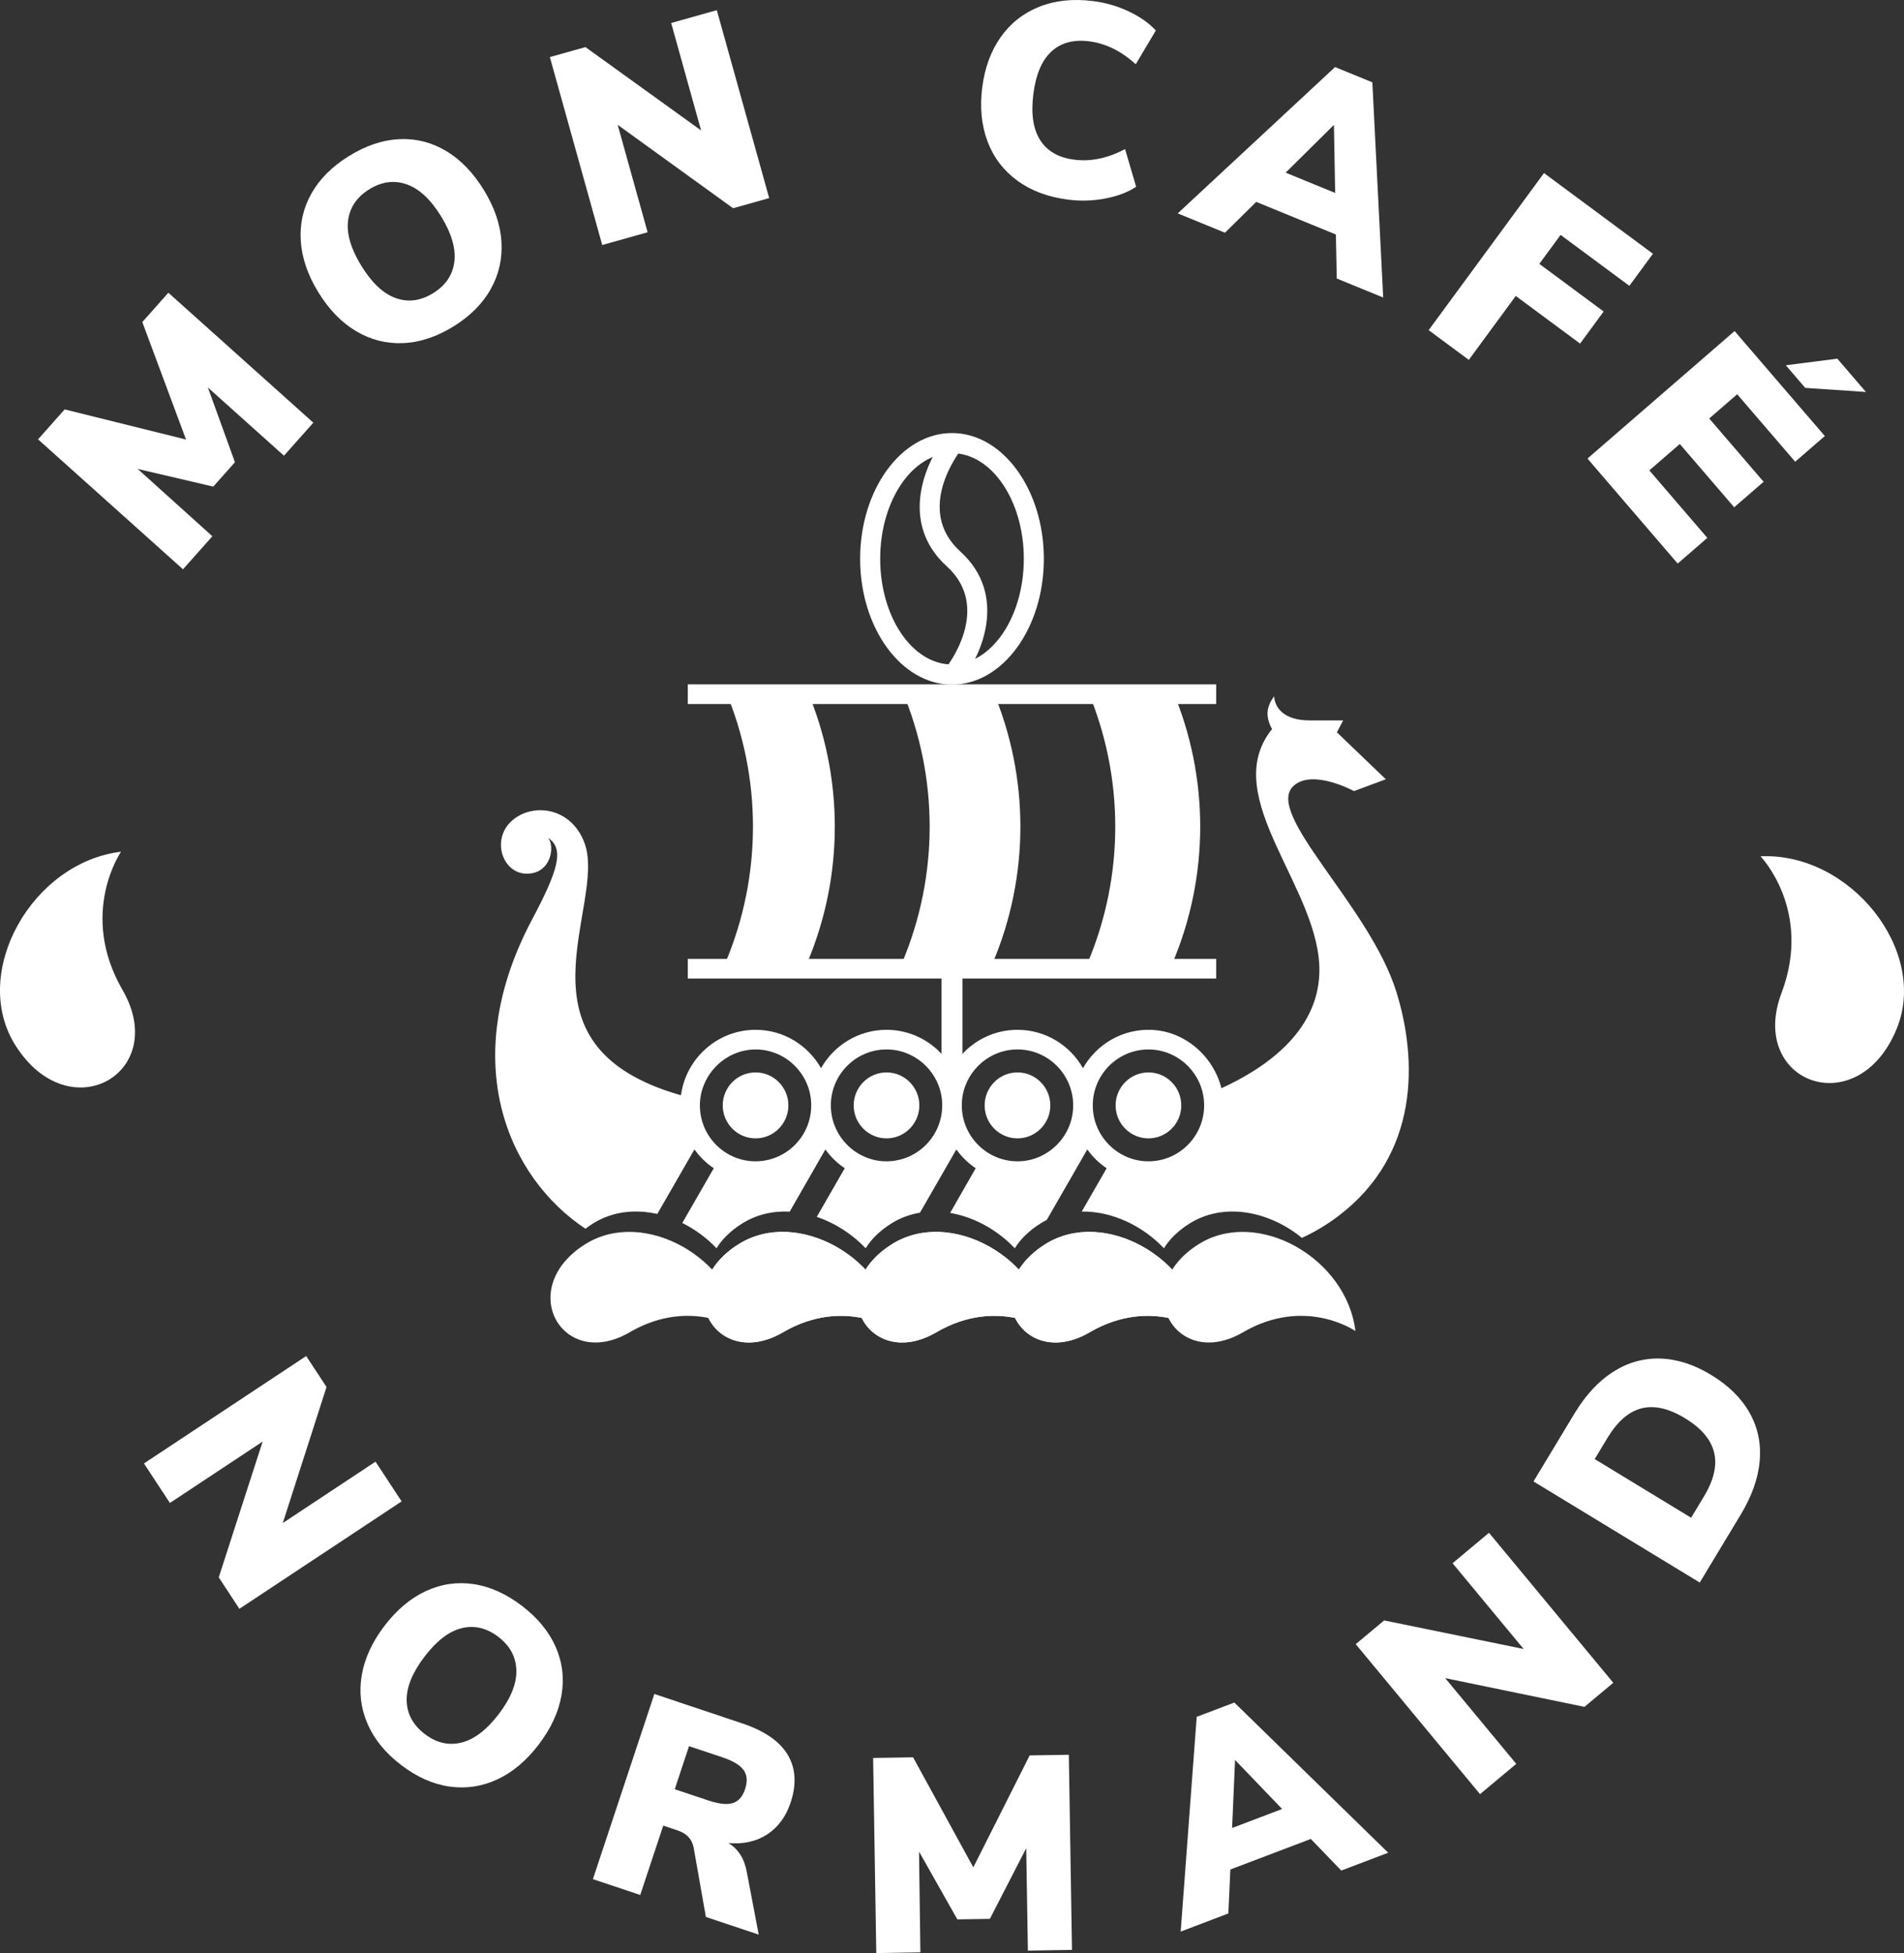
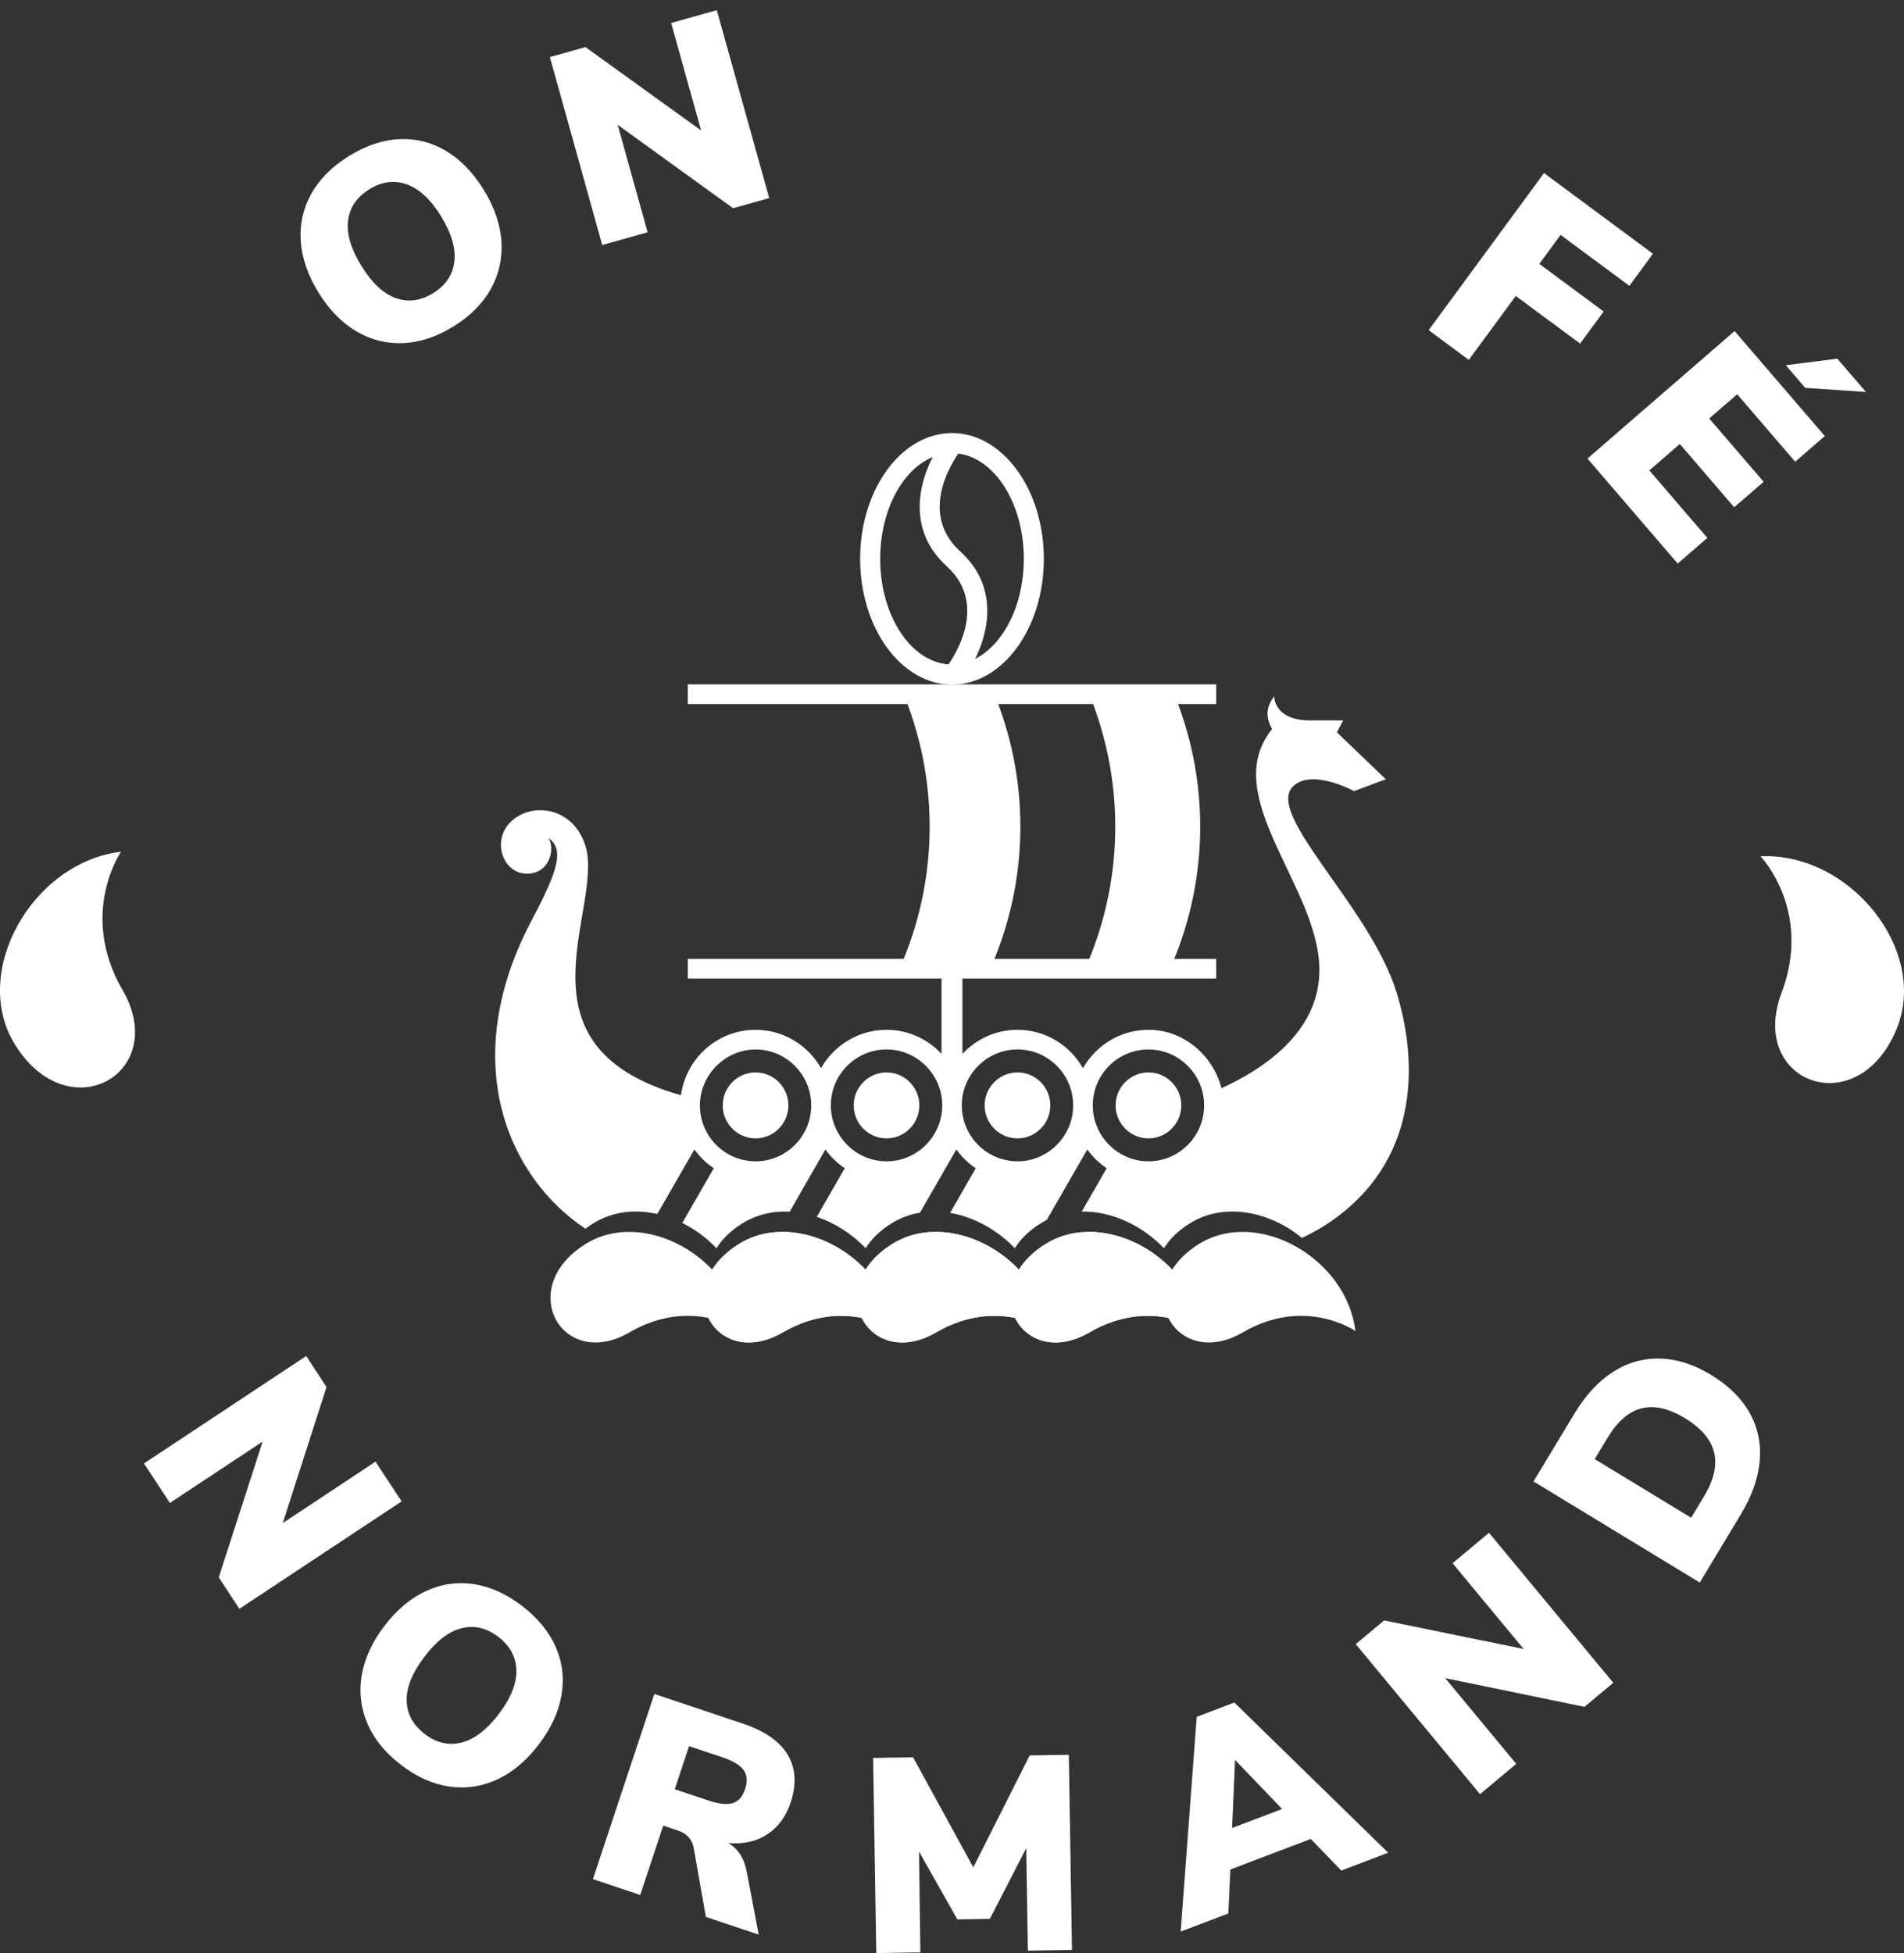
<svg xmlns="http://www.w3.org/2000/svg" width="117" height="120" viewBox="0 0 117 120" fill="none">
  <rect x="0" y="0" width="117" height="120" fill="#333333" stroke="none" />
  <g id="logo-cercle-noir 3" clip-path="url(#clip0_7232_142)">
    <g id="Calque_1-2">
      <g id="Group">
        <g id="Group_2">
-           <path id="Vector" d="M8.745 19.787L10.346 17.986L19.254 25.97L17.45 28L12.775 23.809L14.437 28.4L13.106 29.898L8.462 28.813L13.05 32.949L11.245 34.978L2.338 26.994L3.973 25.154L11.431 27.006L8.745 19.787V19.787Z" fill="white" />
          <path id="Vector_2" d="M24.776 21.082C23.748 21.126 22.785 20.883 21.889 20.352C20.992 19.822 20.218 19.025 19.566 17.964C18.913 16.903 18.552 15.851 18.483 14.809C18.413 13.766 18.629 12.796 19.133 11.898C19.636 11 20.406 10.23 21.444 9.587C22.482 8.944 23.514 8.598 24.538 8.549C25.563 8.501 26.521 8.743 27.413 9.276C28.305 9.81 29.076 10.607 29.729 11.668C30.381 12.73 30.741 13.782 30.812 14.824C30.881 15.867 30.667 16.839 30.166 17.742C29.666 18.645 28.902 19.415 27.874 20.052C26.836 20.694 25.803 21.038 24.775 21.082H24.776ZM27.919 16.077C28.017 15.264 27.746 14.336 27.105 13.294C26.465 12.252 25.76 11.596 24.991 11.326C24.221 11.057 23.457 11.158 22.698 11.627C21.929 12.104 21.493 12.743 21.39 13.547C21.286 14.351 21.557 15.279 22.203 16.33C22.85 17.382 23.555 18.044 24.32 18.316C25.085 18.589 25.851 18.487 26.62 18.01C27.389 17.534 27.822 16.89 27.919 16.076V16.077Z" fill="white" />
          <path id="Vector_3" d="M41.242 1.413L44.048 0.625L47.266 12.171L45.048 12.794L37.956 7.669L39.796 14.271L37.007 15.054L33.789 3.507L35.975 2.893L43.082 8.014L41.243 1.413H41.242Z" fill="white" />
-           <path id="Vector_4" d="M62.514 11.099C61.664 10.477 61.055 9.674 60.684 8.689C60.313 7.705 60.203 6.605 60.356 5.39C60.508 4.176 60.886 3.141 61.489 2.285C62.092 1.43 62.881 0.808 63.858 0.417C64.835 0.027 65.939 -0.09 67.171 0.067C67.944 0.164 68.677 0.378 69.37 0.706C70.063 1.034 70.614 1.424 71.024 1.876L69.79 3.948C68.902 3.137 67.947 2.668 66.929 2.539C65.965 2.416 65.19 2.627 64.604 3.17C64.018 3.712 63.649 4.585 63.498 5.789C63.346 6.993 63.487 7.934 63.919 8.611C64.352 9.289 65.05 9.689 66.013 9.811C67.033 9.941 68.073 9.723 69.134 9.161L69.816 11.476C69.307 11.812 68.676 12.052 67.924 12.196C67.172 12.341 66.409 12.364 65.635 12.266C64.403 12.11 63.362 11.72 62.513 11.099H62.514Z" fill="white" />
-           <path id="Vector_5" d="M82.143 17.111L82.089 14.408L77.195 12.405L75.273 14.299L72.371 13.111L82.039 4.121L84.33 5.059L84.997 18.281L82.143 17.112L82.143 17.111ZM79.003 10.609L82.045 11.855L81.969 7.673L79.003 10.609Z" fill="white" />
          <path id="Vector_6" d="M87.791 20.285L94.878 10.634L101.572 15.591L100.124 17.562L95.898 14.433L94.591 16.213L98.544 19.14L97.096 21.111L93.143 18.184L90.257 22.112L87.79 20.285L87.791 20.285Z" fill="white" />
          <path id="Vector_7" d="M97.549 28.174L106.59 20.341L112.134 26.791L110.313 28.369L106.749 24.223L105.031 25.712L108.373 29.601L106.565 31.168L103.223 27.279L101.351 28.902L104.914 33.048L103.093 34.626L97.549 28.175L97.549 28.174ZM110.933 23.833L109.738 22.442L112.902 22.037L114.662 24.084L110.934 23.832L110.933 23.833Z" fill="white" />
        </g>
        <g id="Group_3">
          <path id="Vector_8" d="M23.075 89.805L24.68 92.248L14.71 98.848L13.442 96.917L16.139 88.572L10.44 92.345L8.846 89.916L18.815 83.317L20.065 85.219L17.377 93.578L23.076 89.805H23.075Z" fill="white" />
          <path id="Vector_9" d="M22.582 105.909C22.173 104.961 22.054 103.972 22.227 102.941C22.399 101.911 22.862 100.9 23.615 99.909C24.369 98.917 25.218 98.202 26.162 97.763C27.106 97.324 28.086 97.179 29.101 97.33C30.116 97.48 31.108 97.927 32.078 98.669C33.048 99.412 33.739 100.256 34.151 101.199C34.563 102.143 34.68 103.128 34.504 104.155C34.327 105.182 33.862 106.191 33.108 107.182C32.355 108.174 31.505 108.889 30.561 109.328C29.617 109.767 28.636 109.913 27.617 109.768C26.599 109.622 25.61 109.181 24.649 108.445C23.679 107.702 22.99 106.857 22.582 105.909ZM28.361 107.065C29.152 106.865 29.918 106.278 30.657 105.305C31.397 104.331 31.754 103.436 31.73 102.618C31.705 101.8 31.338 101.12 30.629 100.576C29.911 100.026 29.159 99.846 28.376 100.036C27.592 100.227 26.826 100.814 26.08 101.796C25.333 102.779 24.97 103.677 24.99 104.491C25.01 105.305 25.379 105.988 26.098 106.538C26.815 107.088 27.57 107.263 28.361 107.064V107.065Z" fill="white" />
          <path id="Vector_10" d="M46.622 118.866L43.376 117.78L42.62 113.493C42.513 112.991 42.192 112.651 41.656 112.471L40.756 112.17L39.342 116.43L36.434 115.457L40.209 104.081L45.608 105.887C46.98 106.346 47.911 106.989 48.405 107.818C48.898 108.646 48.957 109.625 48.582 110.754C48.296 111.615 47.819 112.264 47.149 112.704C46.479 113.143 45.682 113.322 44.757 113.239C45.364 113.598 45.743 114.197 45.893 115.035L46.622 118.864V118.866ZM45.028 110.785C45.379 110.676 45.632 110.39 45.785 109.928C45.943 109.454 45.914 109.065 45.699 108.761C45.485 108.456 45.051 108.194 44.398 107.975L42.341 107.287L41.463 109.933L43.52 110.621C44.173 110.84 44.676 110.894 45.028 110.785Z" fill="white" />
          <path id="Vector_11" d="M63.274 107.855L65.679 107.816L65.873 119.805L63.163 119.849L63.061 113.557L60.827 117.897L58.828 117.929L56.474 113.766L56.557 119.956L53.847 120.001L53.653 108.012L56.109 107.972L59.81 114.733L63.273 107.856L63.274 107.855Z" fill="white" />
          <path id="Vector_12" d="M82.421 114.93L80.548 112.987L75.605 114.865L75.482 117.566L72.552 118.68L73.537 105.485L75.85 104.606L85.304 113.834L82.421 114.93V114.93ZM75.712 112.315L78.785 111.147L75.894 108.136L75.712 112.315Z" fill="white" />
          <path id="Vector_13" d="M89.258 96.048L91.498 94.177L99.136 103.393L97.365 104.872L88.807 103.107L93.174 108.375L90.947 110.235L83.309 101.019L85.054 99.561L93.626 101.316L89.259 96.047L89.258 96.048Z" fill="white" />
          <path id="Vector_14" d="M94.234 91.022L96.752 86.847C97.437 85.713 98.229 84.859 99.128 84.286C100.029 83.713 100.994 83.442 102.025 83.472C103.056 83.503 104.098 83.838 105.151 84.478C106.214 85.124 106.999 85.897 107.506 86.795C108.014 87.694 108.223 88.676 108.135 89.742C108.047 90.808 107.657 91.914 106.967 93.059L104.449 97.234L94.234 91.023V91.022ZM104.708 91.943C105.317 90.934 105.524 90.033 105.33 89.239C105.135 88.445 104.541 87.746 103.546 87.14C102.551 86.535 101.66 86.332 100.874 86.53C100.088 86.728 99.391 87.331 98.783 88.34L97.994 89.649L103.919 93.252L104.709 91.942L104.708 91.943Z" fill="white" />
        </g>
        <g id="Group_4">
          <g id="Group_5">
            <g id="Group_6">
              <g id="Group_7">
                <path id="Vector_15" d="M70.572 69.943C71.684 69.943 72.589 69.034 72.589 67.917C72.589 66.8 71.684 65.891 70.572 65.891C69.459 65.891 68.554 66.8 68.554 67.917C68.554 69.034 69.459 69.943 70.572 69.943Z" fill="white" />
                <path id="Vector_16" d="M62.524 69.943C63.636 69.943 64.541 69.034 64.541 67.917C64.541 66.8 63.636 65.891 62.524 65.891C61.411 65.891 60.506 66.8 60.506 67.917C60.506 69.034 61.411 69.943 62.524 69.943Z" fill="white" />
                <path id="Vector_17" d="M54.476 69.943C55.589 69.943 56.493 69.034 56.493 67.917C56.493 66.8 55.589 65.891 54.476 65.891C53.364 65.891 52.459 66.8 52.459 67.917C52.459 69.034 53.364 69.943 54.476 69.943Z" fill="white" />
                <path id="Vector_18" d="M46.429 69.943C47.541 69.943 48.446 69.034 48.446 67.917C48.446 66.8 47.541 65.891 46.429 65.891C45.316 65.891 44.411 66.8 44.411 67.917C44.411 69.034 45.316 69.943 46.429 69.943Z" fill="white" />
                <path id="Vector_19" d="M85.801 60.924C84.15 55.64 77.64 49.965 79.49 48.285C80.664 47.218 83.204 48.607 83.204 48.607L85.157 47.878L82.151 44.995L82.538 44.262H80.453C78.878 44.262 78.322 43.451 78.296 42.777C77.892 43.338 77.689 43.92 78.167 44.797C74.787 48.984 81.245 54.656 81.073 59.802C80.951 63.456 77.691 65.657 75.056 66.863C74.565 64.916 72.847 63.375 70.792 63.278C68.978 63.193 67.378 64.164 66.548 65.631C65.752 64.225 64.247 63.273 62.524 63.273C61.169 63.273 59.949 63.861 59.102 64.796L57.853 64.748C57.008 63.842 55.808 63.273 54.476 63.273C52.754 63.273 51.248 64.225 50.452 65.631C49.657 64.225 48.152 63.273 46.429 63.273C44.089 63.273 42.15 65.027 41.846 67.295C31.076 64.237 37.281 55.648 35.934 51.843C35.146 49.615 32.787 49.296 31.497 50.392C30.146 51.541 30.869 53.681 32.373 53.681C33.878 53.681 34.111 51.989 33.681 51.48C34.704 52.163 34.29 53.491 32.683 56.521C28.064 65.238 31.238 72.361 35.977 75.495C36.121 75.385 36.275 75.278 36.44 75.174C37.631 74.426 39.035 74.282 40.39 74.589L42.672 70.623C42.996 71.076 43.398 71.468 43.861 71.779L41.926 75.141C42.703 75.526 43.423 76.055 44.029 76.695C44.365 76.152 44.88 75.628 45.604 75.174C46.496 74.615 47.506 74.393 48.527 74.445L50.719 70.624C51.044 71.076 51.447 71.468 51.909 71.779L50.189 74.768C51.306 75.141 52.358 75.813 53.194 76.696C53.53 76.152 54.045 75.629 54.77 75.174C55.32 74.829 55.916 74.612 56.531 74.51L58.768 70.623C59.092 71.076 59.494 71.468 59.956 71.779L58.386 74.523C59.851 74.773 61.284 75.561 62.359 76.696C62.695 76.152 63.21 75.629 63.934 75.174C64.061 75.094 64.19 75.022 64.322 74.956L66.814 70.623C67.138 71.077 67.541 71.469 68.003 71.78L66.473 74.439C68.293 74.41 70.186 75.284 71.523 76.696C71.859 76.152 72.374 75.629 73.099 75.174C75.219 73.844 78.012 74.425 80.003 76.058C80.79 75.695 81.54 75.247 82.239 74.717C87.235 70.931 87.108 65.109 85.801 60.925V60.924ZM46.428 71.353C44.541 71.353 43.007 69.811 43.007 67.916C43.007 66.021 44.632 64.391 46.594 64.484C48.346 64.568 49.766 65.996 49.846 67.755C49.937 69.723 48.368 71.353 46.428 71.353ZM54.253 71.346C52.548 71.236 51.171 69.853 51.062 68.141C50.929 66.071 52.636 64.355 54.7 64.487C56.405 64.597 57.783 65.98 57.892 67.692C58.023 69.764 56.315 71.478 54.253 71.346ZM65.939 68.141C65.83 69.853 64.453 71.236 62.748 71.346C60.686 71.478 58.978 69.764 59.109 67.692C59.218 65.98 60.595 64.597 62.301 64.487C64.364 64.355 66.071 66.071 65.939 68.141ZM70.348 71.346C68.643 71.236 67.267 69.854 67.157 68.143C67.025 66.072 68.731 64.357 70.794 64.488C72.499 64.597 73.877 65.979 73.986 67.692C74.118 69.764 72.411 71.479 70.348 71.346Z" fill="white" />
              </g>
              <g id="Group_8">
                <path id="Vector_20" d="M74.734 43.257V42.048H42.265V43.257H74.734Z" fill="white" />
                <path id="Vector_21" d="M74.734 60.122V58.914H42.265V60.122H74.734Z" fill="white" />
              </g>
              <path id="Vector_22" d="M59.141 59.547H57.857V65.375H59.141V59.547Z" fill="white" />
-               <path id="Vector_23" d="M44.564 59.182H49.593C51.867 53.821 51.867 47.76 49.593 42.4H44.564C46.838 47.761 46.838 53.821 44.564 59.182Z" fill="white" />
              <path id="Vector_24" d="M66.827 42.399C69.101 47.76 69.101 53.82 66.827 59.181H72.047C74.321 53.82 74.321 47.759 72.047 42.399H66.827Z" fill="white" />
              <path id="Vector_25" d="M55.421 42.399C57.696 47.76 57.696 53.82 55.421 59.181H60.997C63.271 53.82 63.271 47.759 60.997 42.399H55.421Z" fill="white" />
              <g id="Group_9">
                <g id="Group_10">
                  <path id="Vector_26" d="M45.598 81.781C45.598 81.781 42.519 79.636 38.707 81.849C34.563 84.278 31.637 79.159 35.963 76.445C39.568 74.183 45.064 77.297 45.598 81.782V81.781Z" fill="white" />
                  <path id="Vector_27" d="M55.02 81.781C55.02 81.781 51.942 79.636 48.13 81.849C43.985 84.278 41.06 79.159 45.386 76.445C48.991 74.183 54.487 77.297 55.02 81.782V81.781Z" fill="white" />
                </g>
                <g id="Group_11">
                  <path id="Vector_28" d="M55.02 81.781C55.02 81.781 51.942 79.636 48.13 81.849C43.985 84.278 41.06 79.159 45.386 76.445C48.991 74.183 54.487 77.297 55.02 81.782V81.781Z" fill="white" />
                  <path id="Vector_29" d="M64.443 81.781C64.443 81.781 61.365 79.636 57.553 81.849C53.408 84.278 50.483 79.159 54.809 76.445C58.414 74.183 63.91 77.297 64.443 81.782V81.781Z" fill="white" />
                </g>
                <g id="Group_12">
                  <path id="Vector_30" d="M64.444 81.781C64.444 81.781 61.365 79.636 57.553 81.849C53.409 84.278 50.483 79.159 54.81 76.445C58.415 74.183 63.91 77.297 64.444 81.782V81.781Z" fill="white" />
                  <path id="Vector_31" d="M73.867 81.781C73.867 81.781 70.788 79.636 66.976 81.849C62.832 84.278 59.906 79.159 64.233 76.445C67.837 74.183 73.333 77.297 73.867 81.782V81.781Z" fill="white" />
                </g>
                <g id="Group_13">
                  <path id="Vector_32" d="M73.867 81.781C73.867 81.781 70.788 79.636 66.976 81.849C62.832 84.278 59.906 79.159 64.233 76.445C67.837 74.183 73.333 77.297 73.867 81.782V81.781Z" fill="white" />
                  <path id="Vector_33" d="M83.29 81.781C83.29 81.781 80.211 79.636 76.399 81.849C72.254 84.278 69.329 79.159 73.655 76.445C77.26 74.183 82.756 77.297 83.29 81.782V81.781Z" fill="white" />
                </g>
              </g>
            </g>
            <g id="Group_14">
              <path id="Vector_34" d="M58.5 42.063C55.388 42.063 52.855 38.596 52.855 34.335C52.855 30.074 55.387 26.607 58.5 26.607C61.612 26.607 64.144 30.074 64.144 34.335C64.144 38.596 61.612 42.063 58.5 42.063ZM58.5 27.843C56.066 27.843 54.087 30.755 54.087 34.334C54.087 37.914 56.066 40.826 58.5 40.826C60.933 40.826 62.913 37.914 62.913 34.334C62.913 30.755 60.933 27.843 58.5 27.843Z" fill="white" />
              <path id="Vector_35" d="M59.071 41.832L58.111 41.058C58.229 40.908 60.997 37.351 58.178 34.794C55.231 32.121 56.846 28.42 58.111 26.838L59.072 27.611C58.953 27.762 56.185 31.32 59.004 33.877C61.951 36.55 60.337 40.25 59.071 41.833V41.832Z" fill="white" />
            </g>
          </g>
          <g id="Group_15">
            <path id="Vector_36" d="M7.438 52.331C7.438 52.331 4.818 56.119 7.521 60.811C10.486 65.912 4.236 69.512 0.923 64.187C-1.838 59.75 1.963 52.987 7.438 52.331Z" fill="white" />
            <path id="Vector_37" d="M108.183 52.612C108.183 52.612 111.384 55.92 109.481 60.992C107.386 66.51 114.137 69.038 116.539 63.241C118.542 58.411 113.691 52.362 108.183 52.612Z" fill="white" />
          </g>
        </g>
      </g>
    </g>
  </g>
  <defs>
    <clipPath id="clip0_7232_142">
      <rect width="117" height="120" fill="white" />
    </clipPath>
  </defs>
</svg>